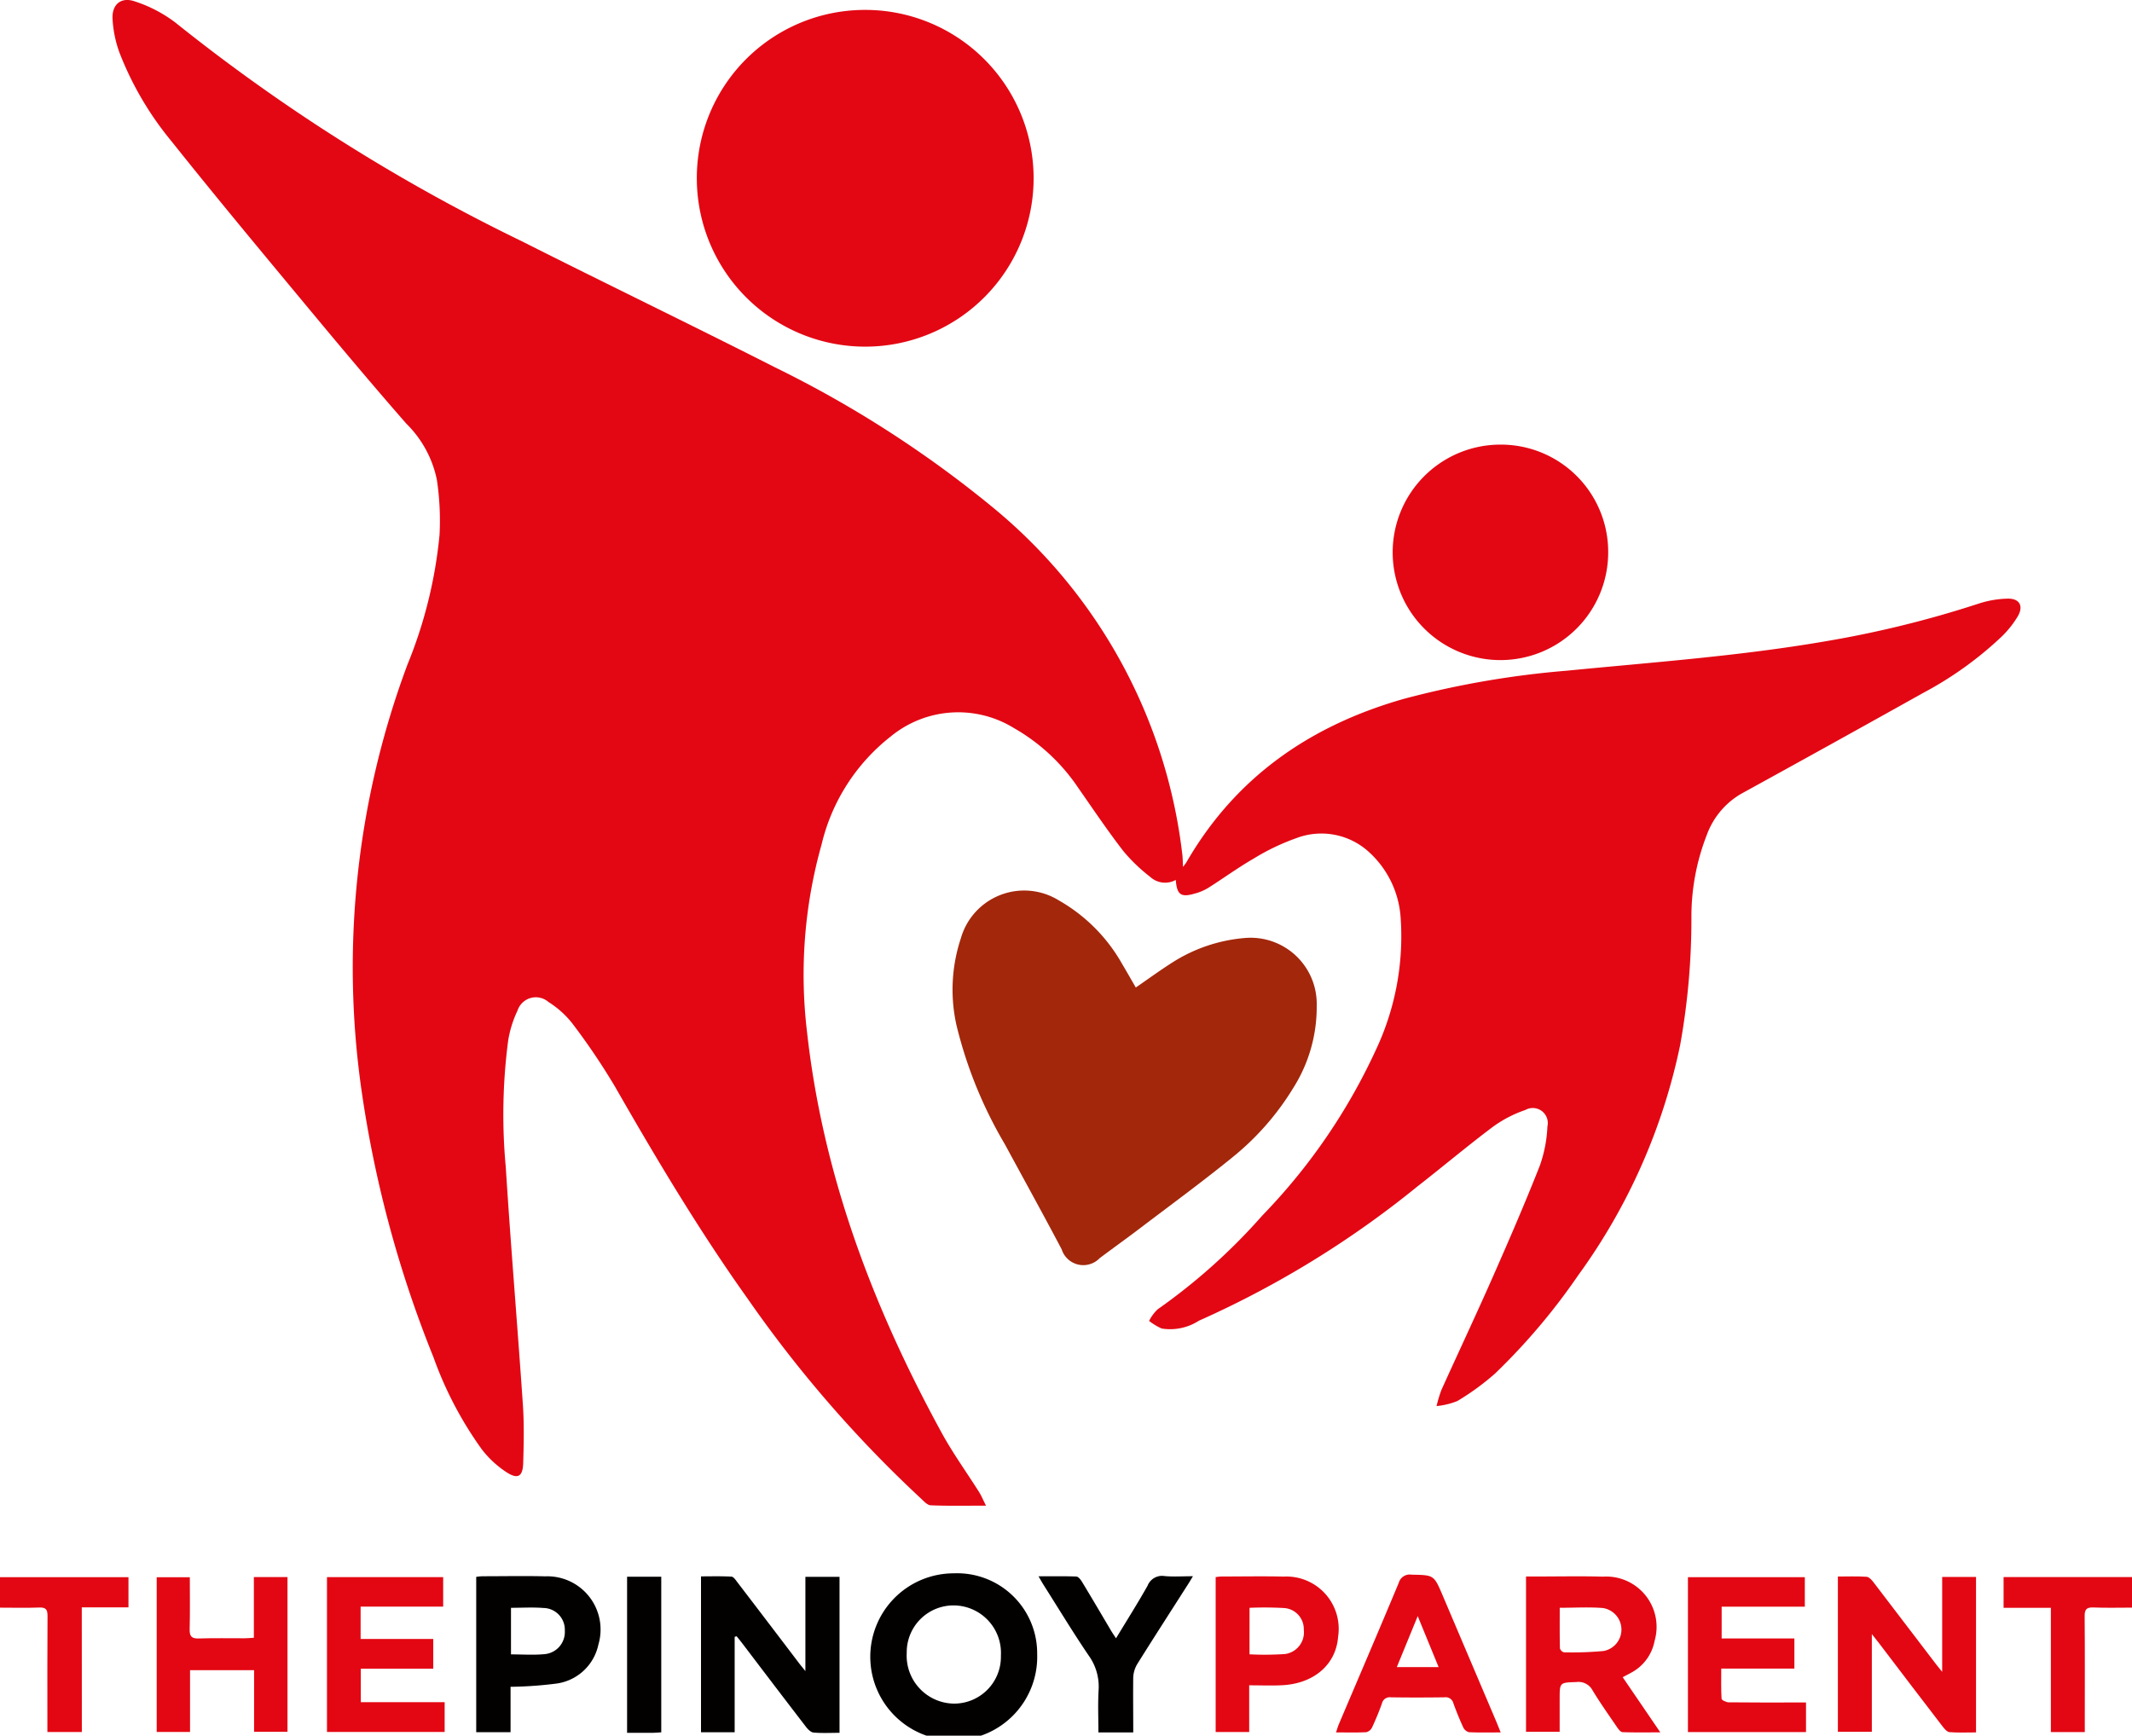
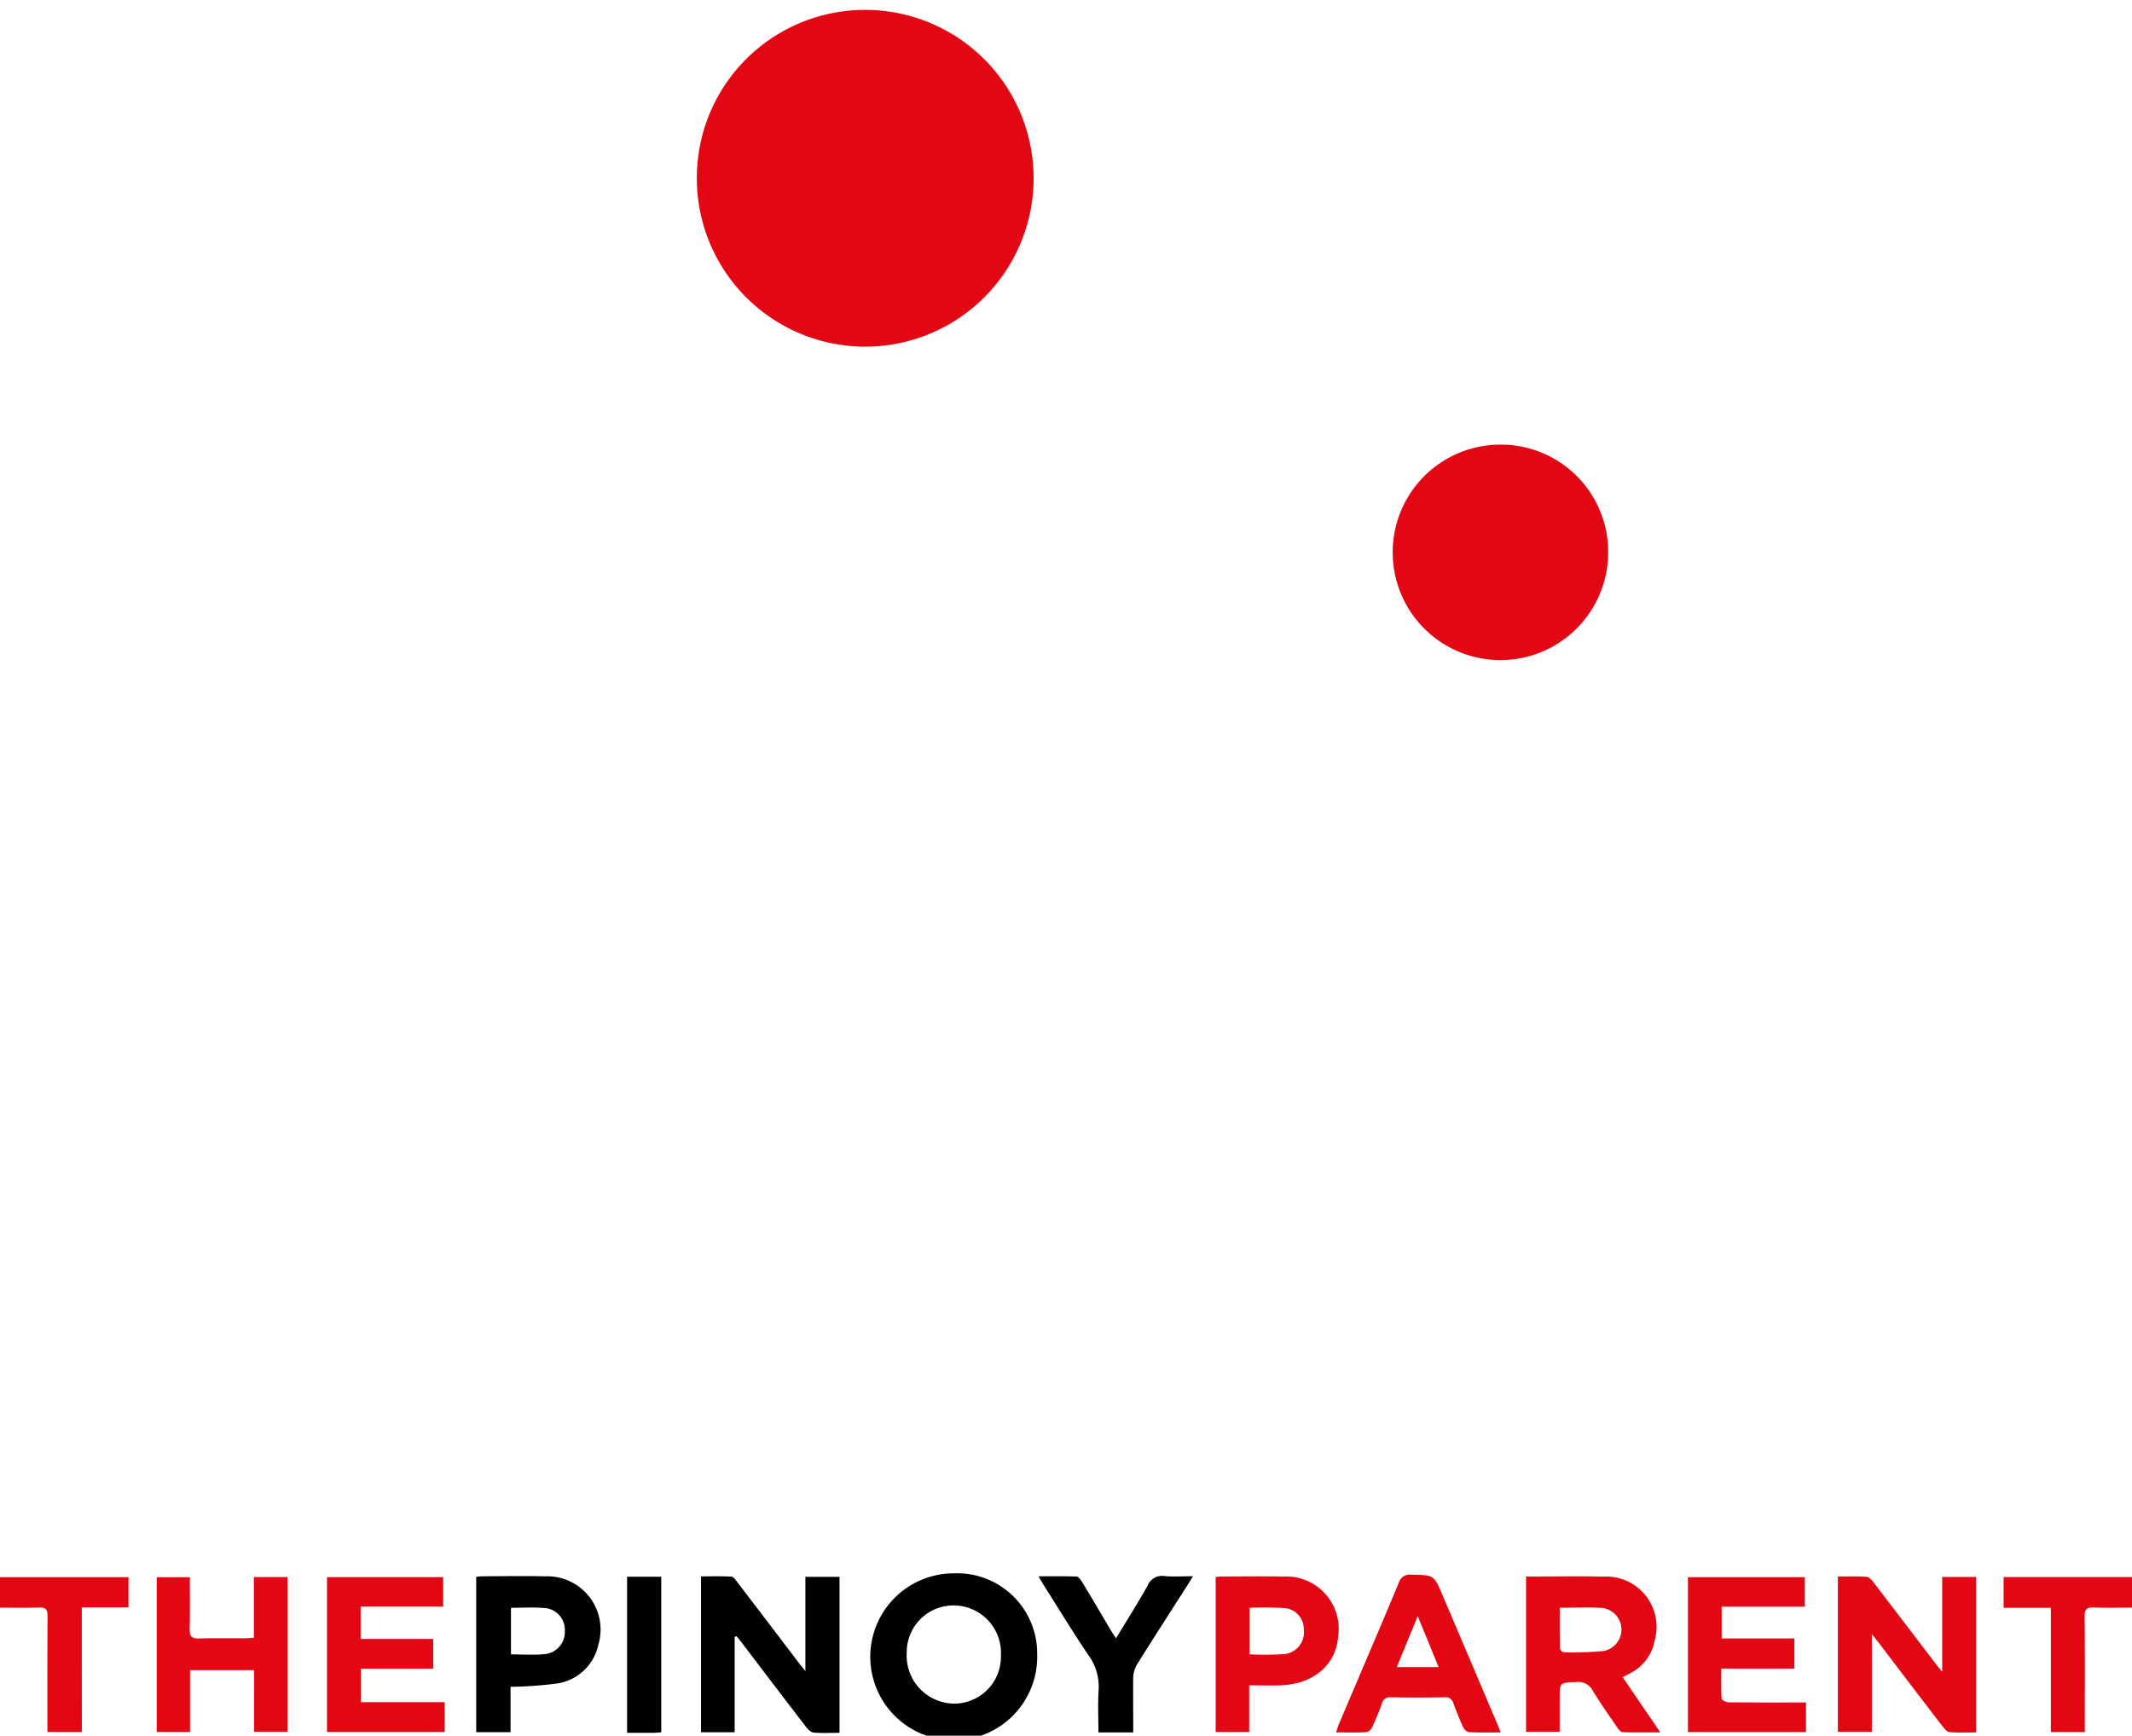
<svg xmlns="http://www.w3.org/2000/svg" id="Group_948" data-name="Group 948" width="160.915" height="131.024" viewBox="0 0 160.915 131.024">
  <g id="Group_947" data-name="Group 947" transform="translate(8.49 0)">
-     <path id="Path_5752" data-name="Path 5752" d="M1322.555,104.836a1.665,1.665,0,0,1-1.936-.234,12.794,12.794,0,0,1-2.015-1.935c-1.2-1.55-2.292-3.178-3.414-4.785a14.486,14.486,0,0,0-4.836-4.5,8.022,8.022,0,0,0-9.308.62,14.643,14.643,0,0,0-5.222,8.146,36.281,36.281,0,0,0-1.108,14.111c1.193,10.84,4.979,20.827,10.175,30.326.843,1.542,1.884,2.977,2.822,4.468.177.283.306.6.516,1.018-1.491,0-2.835.031-4.175-.026-.265-.011-.536-.335-.773-.549a93.3,93.3,0,0,1-13.029-15.033c-3.657-5.134-6.881-10.534-10.01-16a50.594,50.594,0,0,0-3.247-4.811,7.062,7.062,0,0,0-1.786-1.6,1.453,1.453,0,0,0-2.334.64,8.3,8.3,0,0,0-.712,2.29,42.907,42.907,0,0,0-.179,9.523c.379,5.977.882,11.947,1.291,17.92.1,1.475.069,2.961.024,4.442-.031,1.011-.408,1.236-1.265.677a7.647,7.647,0,0,1-1.849-1.711,28.009,28.009,0,0,1-3.661-6.975,86.618,86.618,0,0,1-5.416-20.066,65.361,65.361,0,0,1,3.454-32.207,34.454,34.454,0,0,0,2.423-9.793,20.679,20.679,0,0,0-.2-4.158,8.254,8.254,0,0,0-2.3-4.236c-2.611-2.984-5.158-6.023-7.689-9.073-3.381-4.071-6.767-8.139-10.064-12.278a24.227,24.227,0,0,1-3.889-6.624,8.725,8.725,0,0,1-.538-2.6c-.051-1.1.668-1.672,1.7-1.3a10.3,10.3,0,0,1,3.041,1.589,137.893,137.893,0,0,0,26.127,16.5c6.355,3.206,12.771,6.3,19.117,9.522a84.09,84.09,0,0,1,16.6,10.7,39.839,39.839,0,0,1,14.155,26.06c.039.294.034.591.055.955a3.772,3.772,0,0,0,.257-.345c3.725-6.449,9.369-10.338,16.432-12.343a69.828,69.828,0,0,1,12.277-2.119c6.479-.636,12.979-1.1,19.405-2.2a80.069,80.069,0,0,0,11.659-2.857,7.572,7.572,0,0,1,2.234-.383c.873-.012,1.187.559.75,1.319a7.43,7.43,0,0,1-1.254,1.574,27.137,27.137,0,0,1-5.877,4.214q-6.87,3.842-13.768,7.632a5.946,5.946,0,0,0-2.582,3.1,16.958,16.958,0,0,0-1.161,6.261,53.486,53.486,0,0,1-.853,9.616,45.149,45.149,0,0,1-7.694,17.366,47.678,47.678,0,0,1-6.279,7.42,19.118,19.118,0,0,1-2.837,2.068,5.585,5.585,0,0,1-1.573.382,10.565,10.565,0,0,1,.363-1.208c1.282-2.834,2.608-5.653,3.865-8.5,1.23-2.786,2.439-5.584,3.557-8.414a10.077,10.077,0,0,0,.583-2.988,1.134,1.134,0,0,0-1.66-1.244,9.251,9.251,0,0,0-2.421,1.248c-1.951,1.462-3.817,3.037-5.741,4.535a73.534,73.534,0,0,1-16.483,10.128,4.007,4.007,0,0,1-2.808.589,4.532,4.532,0,0,1-.952-.575,3.256,3.256,0,0,1,.642-.871,44.947,44.947,0,0,0,7.913-7.093,44.858,44.858,0,0,0,8.537-12.438,20.115,20.115,0,0,0,1.885-10.165,7.348,7.348,0,0,0-2.421-4.864,5.315,5.315,0,0,0-5.454-1.008,17.005,17.005,0,0,0-3.216,1.544c-1.185.683-2.3,1.5-3.454,2.227a3.917,3.917,0,0,1-1.025.42C1322.941,106.168,1322.635,105.945,1322.555,104.836Z" transform="translate(-1242.301 -38.411)" fill="#e30713" />
    <path id="Path_5753" data-name="Path 5753" d="M1351.584,40.048a12.71,12.71,0,1,1-12.642,12.84A12.691,12.691,0,0,1,1351.584,40.048Z" transform="translate(-1294.838 -39.3)" fill="#e30713" />
-     <path id="Path_5754" data-name="Path 5754" d="M1395.066,193.064c.967-.664,1.862-1.321,2.8-1.915a12,12,0,0,1,5.395-1.819,4.992,4.992,0,0,1,5.459,5.1,11.413,11.413,0,0,1-1.759,6.2,20.265,20.265,0,0,1-4.634,5.28c-2.264,1.837-4.619,3.563-6.942,5.327-1.006.765-2.036,1.5-3.045,2.258a1.713,1.713,0,0,1-2.869-.665c-1.4-2.658-2.855-5.287-4.285-7.928a32.9,32.9,0,0,1-3.652-8.98,12.306,12.306,0,0,1,.328-6.573,4.968,4.968,0,0,1,7.387-2.865,12.683,12.683,0,0,1,4.784,4.8C1394.377,191.861,1394.707,192.449,1395.066,193.064Z" transform="translate(-1317.83 -118.518)" fill="#a3270b" />
    <path id="Path_5755" data-name="Path 5755" d="M1470.294,120.094a8.133,8.133,0,1,1-8.218-8.137A8.1,8.1,0,0,1,1470.294,120.094Z" transform="translate(-1357.404 -78.393)" fill="#e30713" />
  </g>
  <path id="Path_5756" data-name="Path 5756" d="M1342.175,303.724v7.2h-2.54V299.158c.754,0,1.527-.024,2.3.02.159.01.322.261.448.428q2.34,3.059,4.668,6.127c.117.153.241.3.463.575v-7.116h2.576v11.776c-.671,0-1.322.037-1.964-.02-.206-.019-.432-.253-.577-.443-1.605-2.086-3.2-4.185-4.791-6.28-.14-.185-.29-.365-.436-.546A1.487,1.487,0,0,0,1342.175,303.724Z" transform="translate(-1286.726 -180.159)" fill="#030000" />
  <path id="Path_5757" data-name="Path 5757" d="M1535.529,299.213h2.555v11.735c-.675,0-1.343.031-2-.02-.186-.015-.384-.249-.52-.426q-2.426-3.16-4.834-6.333c-.13-.172-.267-.339-.51-.643V310.9h-2.563V299.179c.742,0,1.456-.029,2.166.02.186.012.389.241.524.416q2.4,3.133,4.793,6.281c.092.12.189.234.389.479Z" transform="translate(-1388.941 -180.169)" fill="#e30713" />
  <path id="Path_5758" data-name="Path 5758" d="M1380.238,304.755a6.3,6.3,0,1,1-6.291-6.094A6.043,6.043,0,0,1,1380.238,304.755Zm-2.737.108a3.587,3.587,0,0,0-3.5-3.779,3.532,3.532,0,0,0-3.608,3.59,3.617,3.617,0,0,0,3.538,3.822A3.532,3.532,0,0,0,1377.5,304.863Z" transform="translate(-1301.956 -179.892)" fill="#030000" />
  <path id="Path_5759" data-name="Path 5759" d="M1483.379,306.773c.946,1.387,1.853,2.716,2.839,4.164-1.02,0-1.939.017-2.857-.016-.141-.006-.3-.22-.408-.373-.625-.916-1.268-1.826-1.845-2.774a1.2,1.2,0,0,0-1.22-.636c-1.267.045-1.267.014-1.267,1.291v2.463h-2.539V299.17h.967c1.613,0,3.226-.035,4.835.012a3.8,3.8,0,0,1,3.9,4.856,3.427,3.427,0,0,1-1.762,2.392C1483.838,306.534,1483.643,306.633,1483.379,306.773Zm-4.752-5.241c0,1.036-.01,2.049.014,3.063a.437.437,0,0,0,.308.3,25.968,25.968,0,0,0,2.984-.1,1.644,1.644,0,0,0-.061-3.245C1480.823,301.466,1479.761,301.532,1478.627,301.532Z" transform="translate(-1360.904 -180.162)" fill="#e30713" />
  <path id="Path_5760" data-name="Path 5760" d="M1280.316,301.514v2.441h5.483V306.2h-5.469v2.527h6.329v2.249h-8.882v-11.69h8.77v2.227Z" transform="translate(-1253.098 -180.232)" fill="#e30713" />
  <path id="Path_5761" data-name="Path 5761" d="M1256.965,306.306h-4.835v4.664h-2.516V299.29h2.5c0,1.318.022,2.619-.012,3.918-.014.537.139.724.692.706,1.152-.039,2.308-.011,3.463-.015.212,0,.423-.022.691-.039v-4.582h2.538v11.68h-2.522Z" transform="translate(-1237.787 -180.227)" fill="#e30713" />
  <path id="Path_5762" data-name="Path 5762" d="M1502.86,310.992V299.3h8.822v2.227h-6.277v2.4h5.489V306.2h-5.52c0,.818-.022,1.55.025,2.276.006.106.347.267.535.27,1.7.02,3.4.012,5.1.012h.737v2.233C1508.793,310.992,1505.859,310.992,1502.86,310.992Z" transform="translate(-1375.461 -180.239)" fill="#e30713" />
  <path id="Path_5763" data-name="Path 5763" d="M1305.05,307.473V310.9h-2.592V299.175a4.234,4.234,0,0,1,.455-.047c1.588,0,3.179-.033,4.766.006a4.017,4.017,0,0,1,4,5.152,3.751,3.751,0,0,1-3.277,2.957A29.952,29.952,0,0,1,1305.05,307.473Zm.032-5.963v3.516c.864,0,1.693.061,2.508-.016a1.676,1.676,0,0,0,1.555-1.778,1.639,1.639,0,0,0-1.618-1.709C1306.733,301.459,1305.927,301.51,1305.083,301.51Z" transform="translate(-1266.515 -180.138)" fill="#030000" />
  <path id="Path_5764" data-name="Path 5764" d="M1457.085,310.8c-.846,0-1.624.02-2.4-.018a.681.681,0,0,1-.431-.373c-.273-.591-.518-1.2-.74-1.811a.6.6,0,0,0-.678-.449c-1.349.018-2.7.02-4.046,0a.6.6,0,0,0-.667.463q-.331.921-.744,1.809a.67.67,0,0,1-.437.361c-.736.038-1.474.016-2.286.016.084-.24.133-.424.206-.6,1.513-3.561,3.038-7.117,4.529-10.689a.857.857,0,0,1,.963-.618c1.689.033,1.689.01,2.35,1.566l4.032,9.483C1456.848,310.206,1456.948,310.465,1457.085,310.8Zm-4.685-4.933c-.526-1.285-1.016-2.476-1.577-3.849-.563,1.375-1.056,2.576-1.578,3.849Z" transform="translate(-1343.819 -180.02)" fill="#e30713" />
  <path id="Path_5765" data-name="Path 5765" d="M1427.284,310.912h-2.531V299.218a3.791,3.791,0,0,1,.432-.045c1.567,0,3.134-.031,4.7.006a3.949,3.949,0,0,1,4.107,4.554c-.157,2.078-1.811,3.524-4.219,3.648-.8.041-1.6.006-2.49.006Zm.024-5.865a22.626,22.626,0,0,0,2.684-.022,1.649,1.649,0,0,0,1.412-1.83,1.591,1.591,0,0,0-1.467-1.64,26.161,26.161,0,0,0-2.627-.018C1427.308,302.72,1427.308,303.885,1427.308,305.047Z" transform="translate(-1332.999 -180.164)" fill="#e30713" />
  <path id="Path_5766" data-name="Path 5766" d="M1402.605,310.9h-2.629c0-1.073-.047-2.133.014-3.186a4.011,4.011,0,0,0-.744-2.612c-1.185-1.744-2.276-3.551-3.407-5.333-.113-.179-.215-.365-.385-.653,1.013,0,1.937-.018,2.857.018.154.006.332.243.435.412.744,1.228,1.47,2.466,2.2,3.7.1.161.2.312.359.549.826-1.364,1.635-2.645,2.38-3.965a1.173,1.173,0,0,1,1.27-.734c.667.065,1.346.014,2.156.014-.149.245-.248.416-.355.583-1.287,2.017-2.586,4.026-3.853,6.055a2.143,2.143,0,0,0-.3,1.024C1402.587,308.119,1402.605,309.467,1402.605,310.9Z" transform="translate(-1317.072 -180.122)" fill="#030000" />
  <path id="Path_5767" data-name="Path 5767" d="M1229.876,310.991h-2.6v-.736c0-2.676-.01-5.352.01-8.028,0-.479-.122-.65-.62-.632-.974.037-1.952.01-2.971.01v-2.3h9.7v2.276h-3.524C1229.876,304.75,1229.876,307.846,1229.876,310.991Z" transform="translate(-1223.699 -180.244)" fill="#e30713" />
  <path id="Path_5768" data-name="Path 5768" d="M1561.193,310.978h-2.56V301.6h-3.569v-2.323h9.692v2.309c-.975,0-1.946.028-2.913-.012-.522-.021-.665.149-.661.663.025,2.635.011,5.27.011,7.9Z" transform="translate(-1403.841 -180.227)" fill="#e30713" />
  <path id="Path_5769" data-name="Path 5769" d="M1330,310.969c-.219.015-.406.035-.6.037-.649,0-1.3,0-1.979,0V299.224H1330Z" transform="translate(-1280.091 -180.198)" fill="#030000" />
</svg>